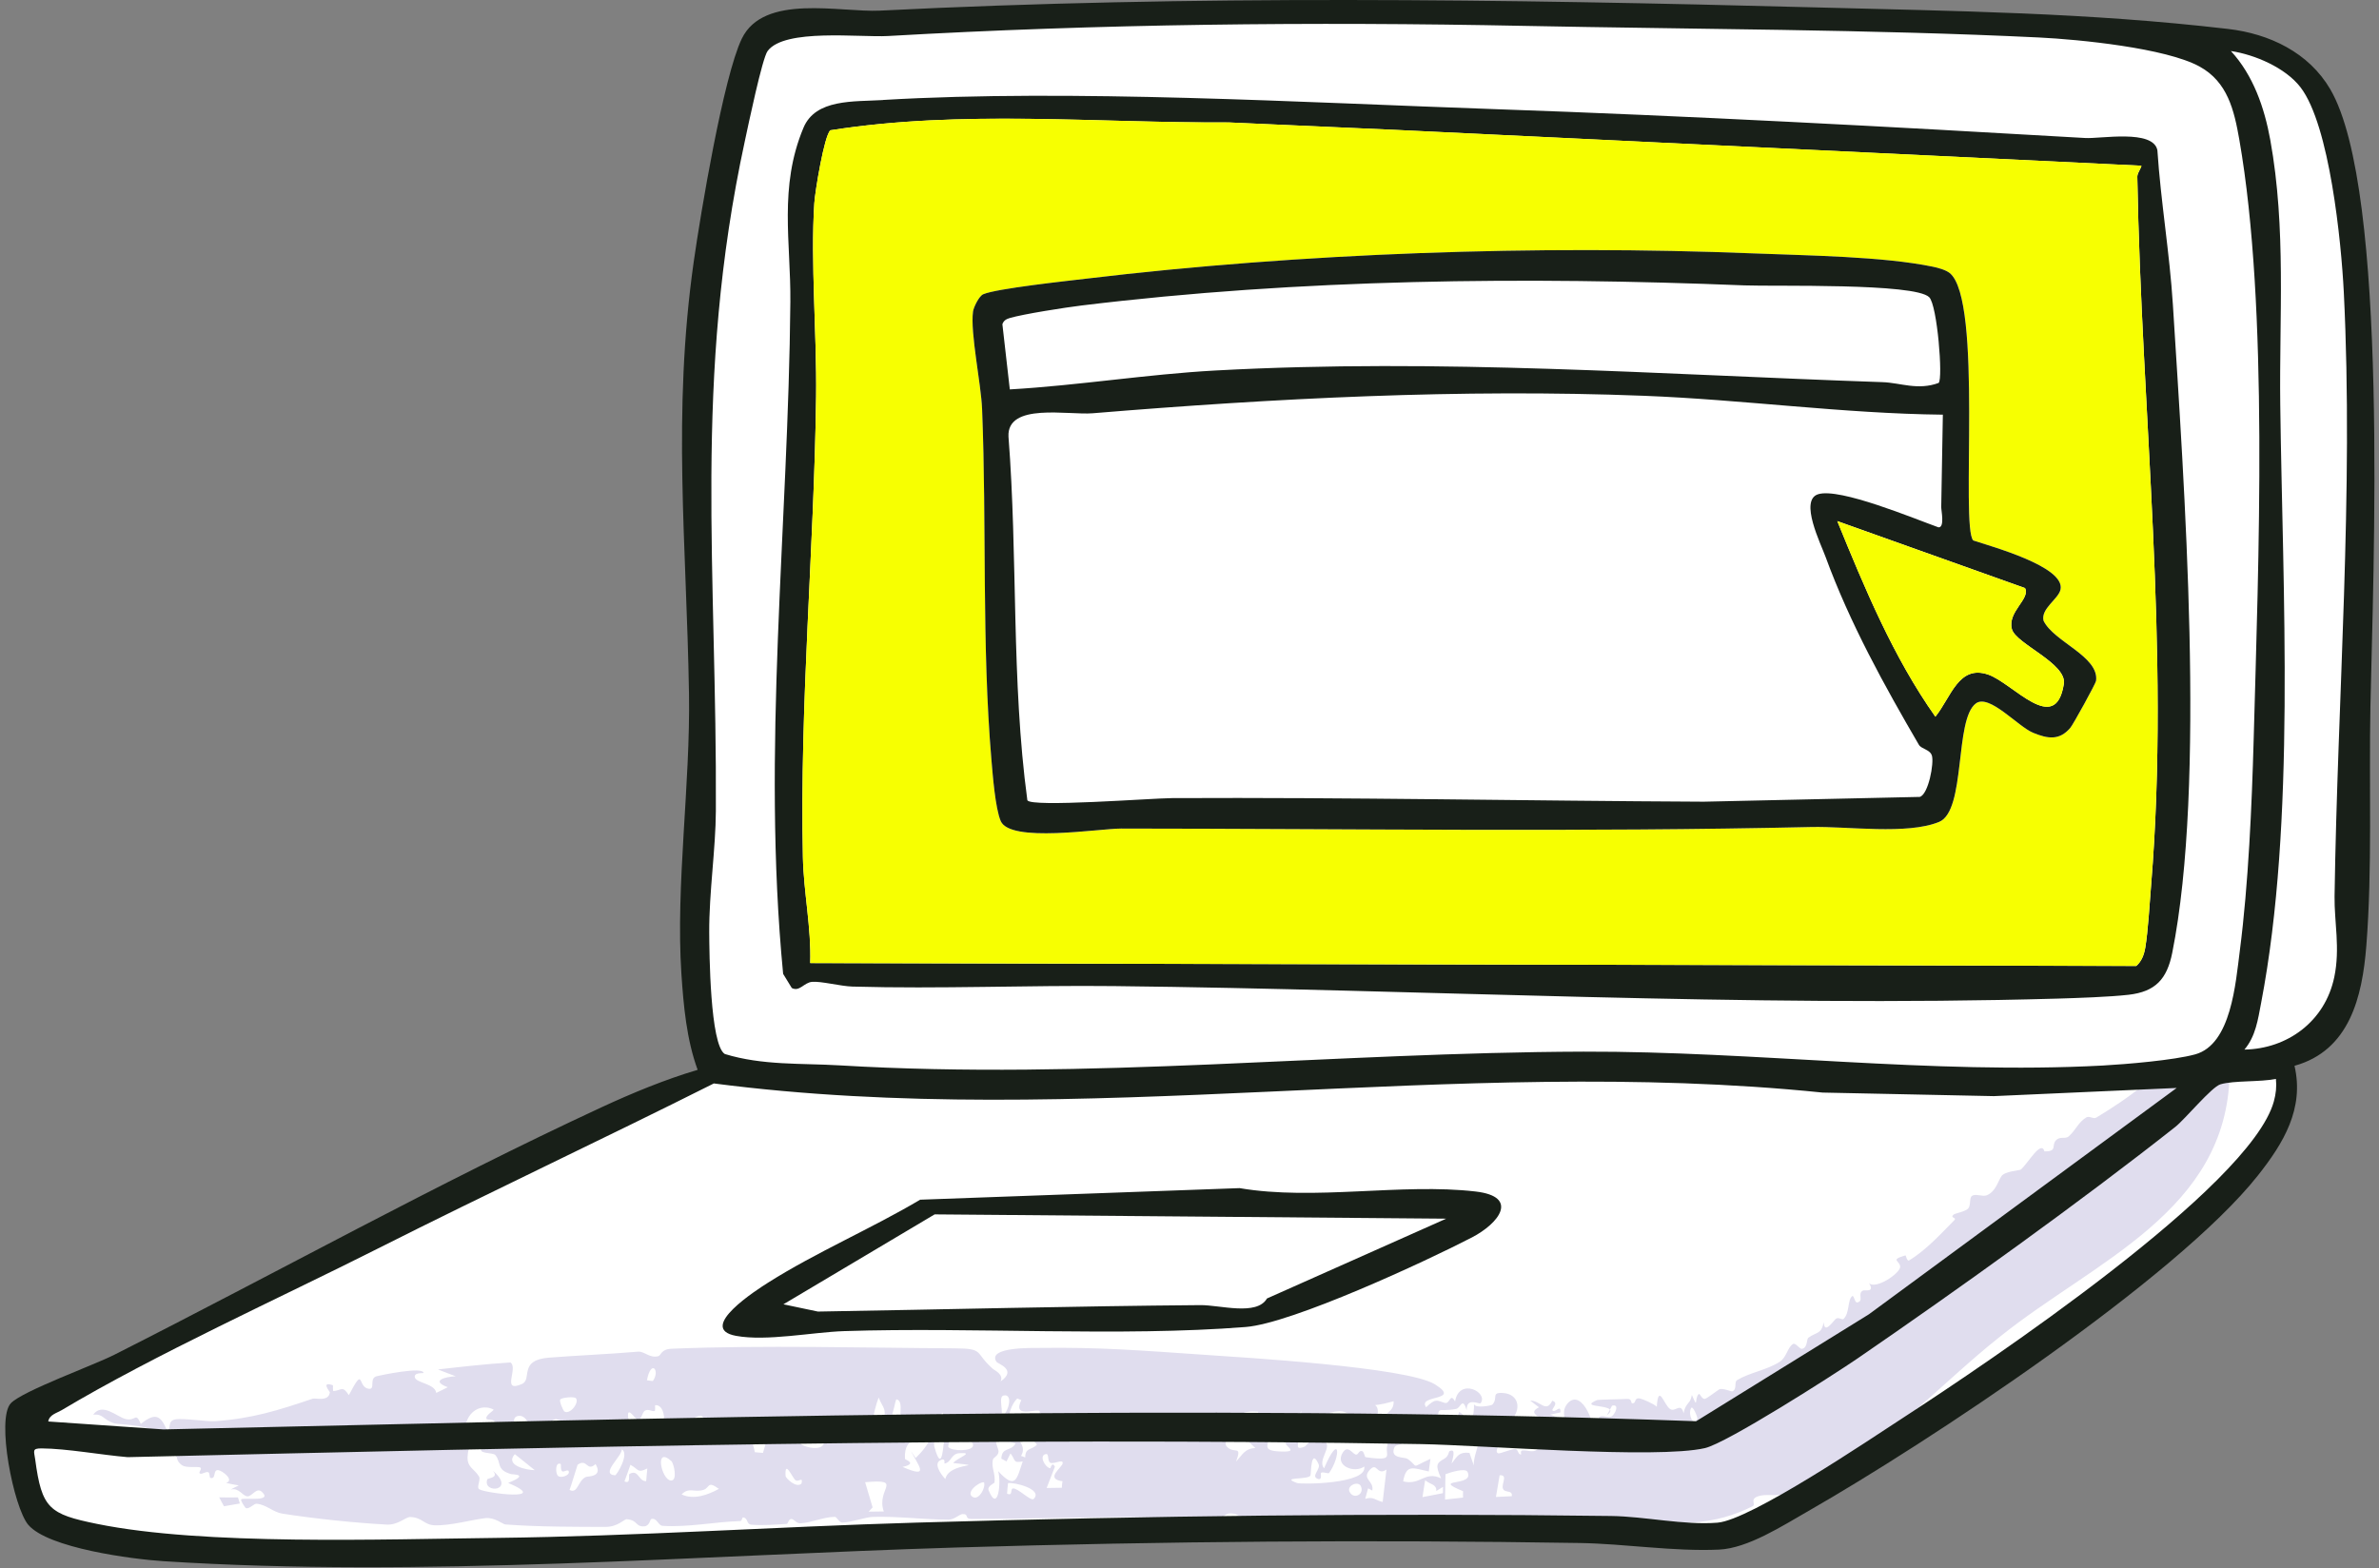
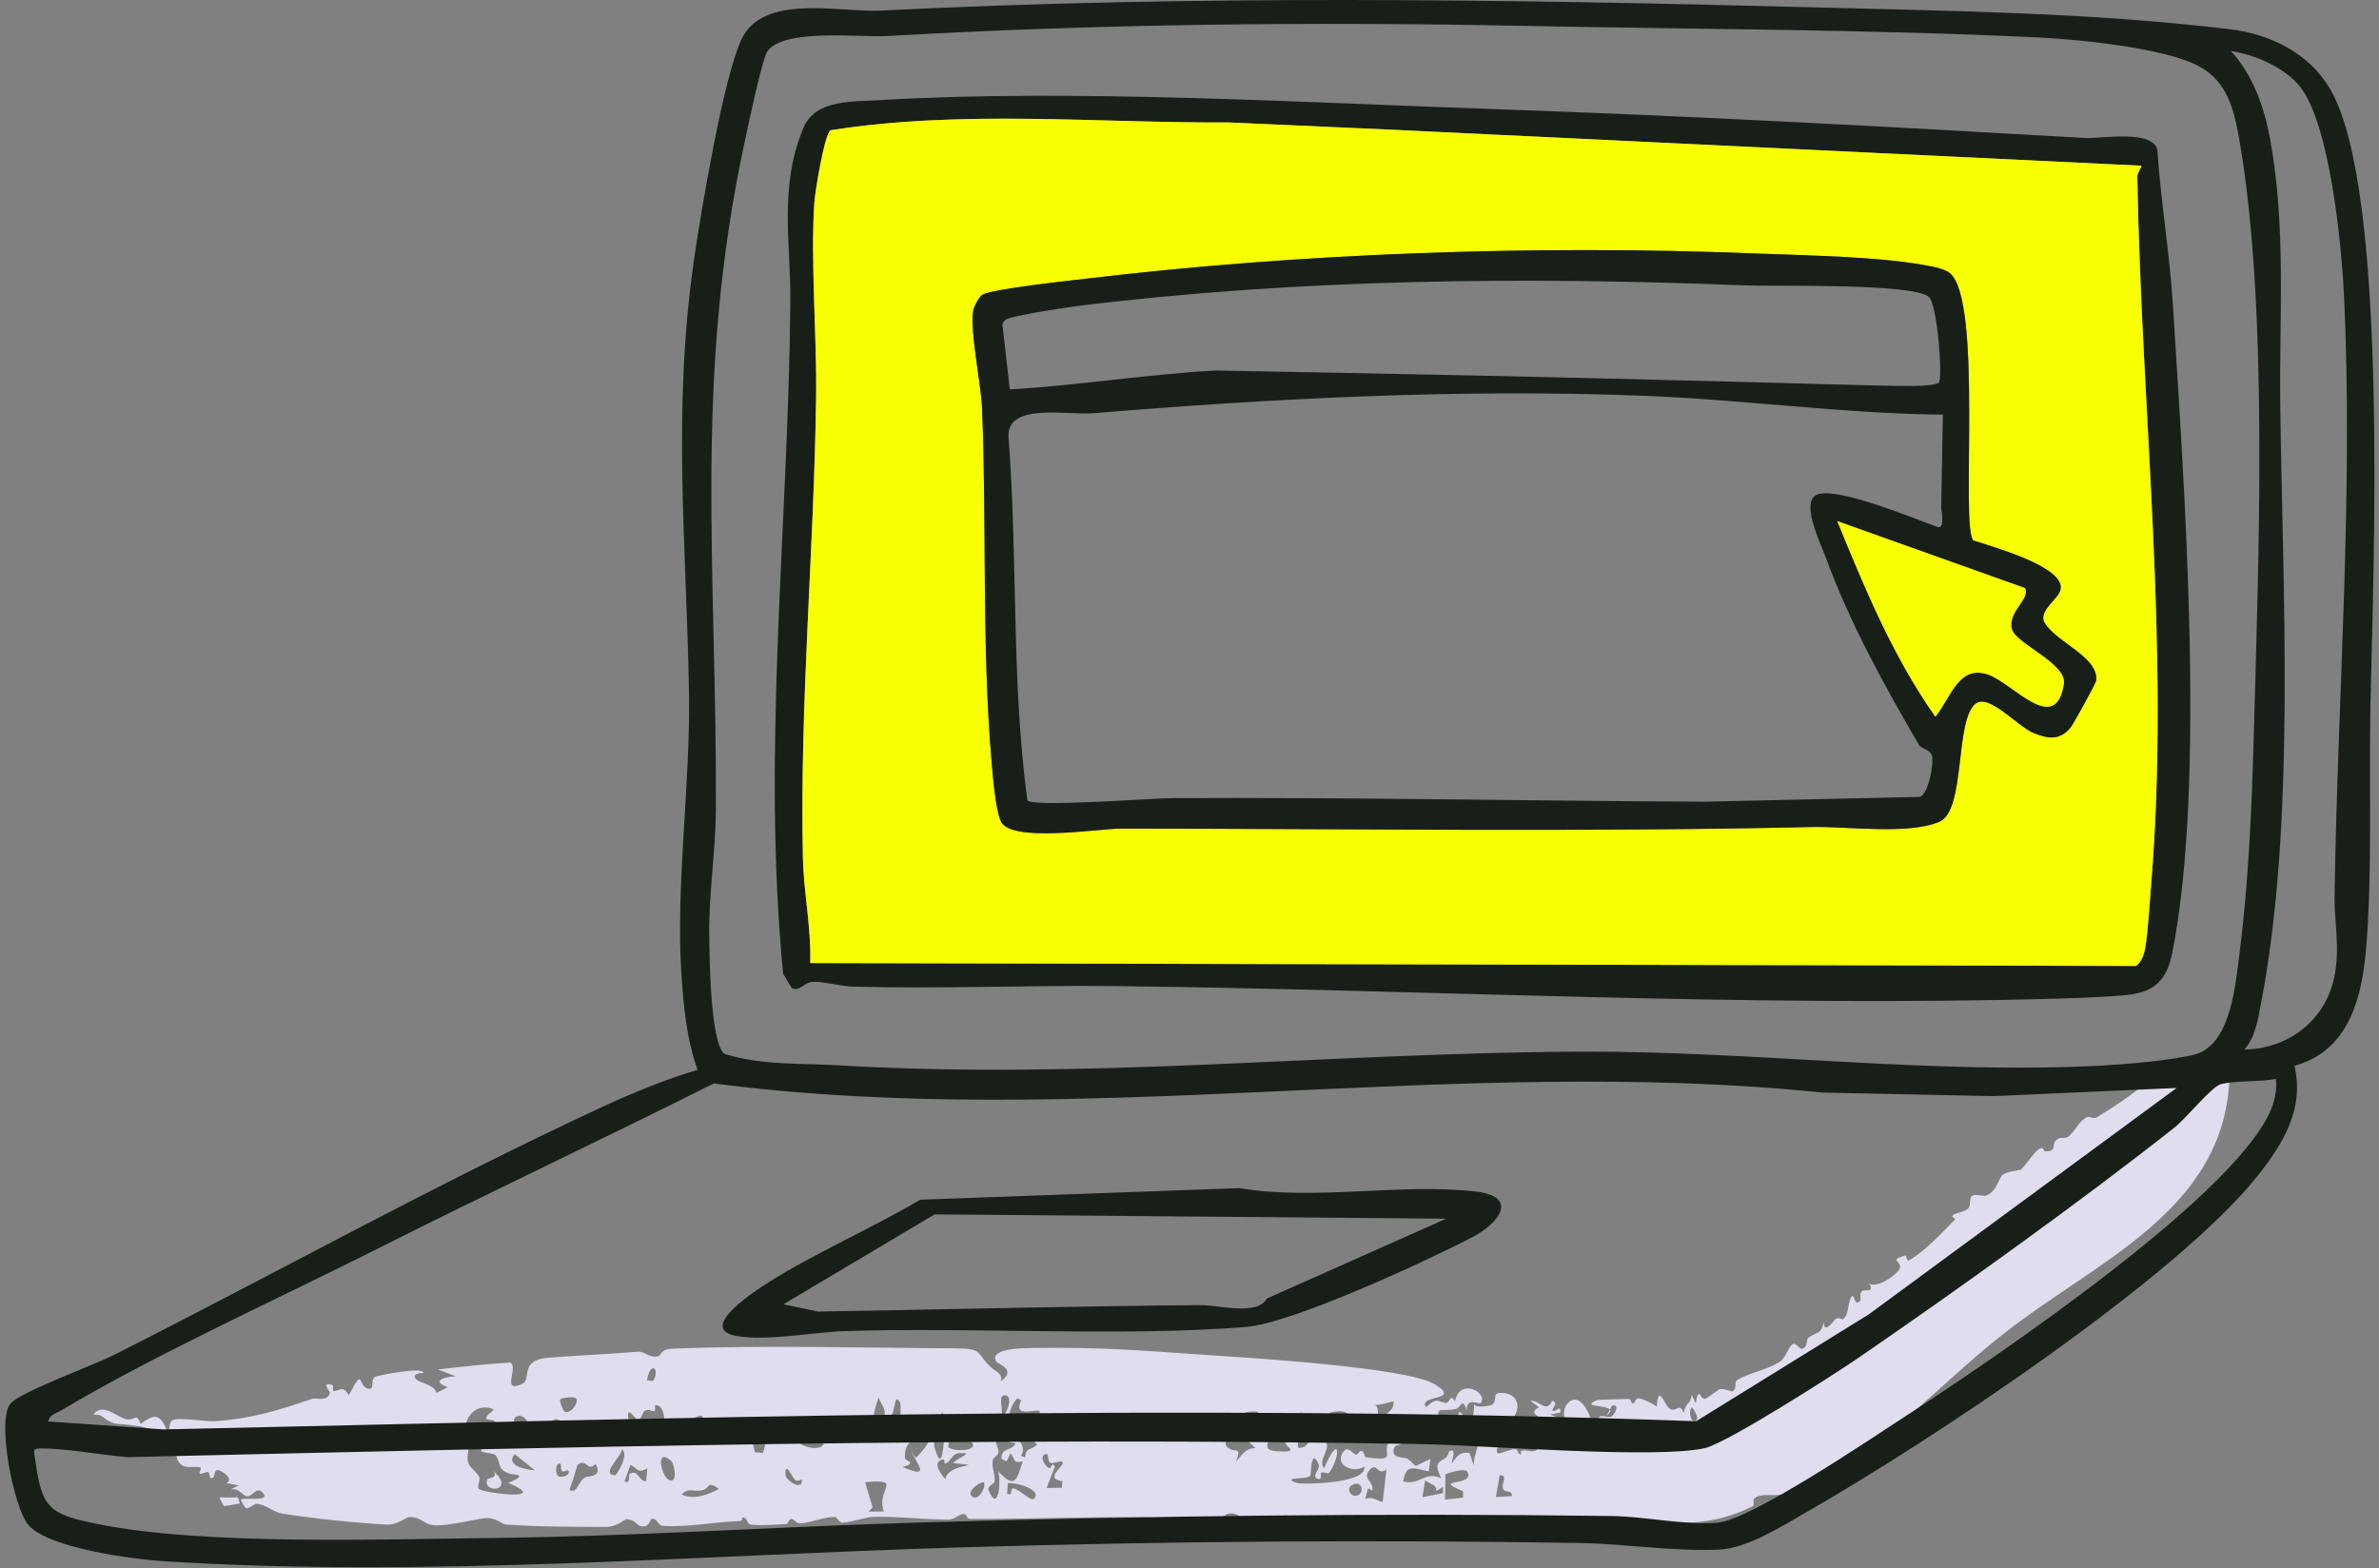
<svg xmlns="http://www.w3.org/2000/svg" width="135" height="89" viewBox="0 0 135 89" fill="none">
  <rect x="0" y="0" width="135" height="89" fill="#808080" stroke="none" />
  <g clip-path="url(#clip0_4240_18780)">
-     <path d="M133.54 55.5C133.54 58.3 130.54 59.667 129.04 60L130.04 62L128.54 65L121.54 72L105.04 83.5L97.04 87.5L92.04 86.5L64.04 87L31.04 88H9.04L3.04 86.5L1.54 85L1.04 81L30.54 65.5L40.54 61L39.54 55V40.5V22.5L41.54 6.5C41.54 5.167 41.84 2.3 43.04 1.5C44.24 0.7 47.873 1.167 49.04 1.5L83.04 0.5L113.04 1L126.04 2C127.373 2.333 130.34 3.3 131.54 4.5C132.74 5.7 133.373 9.667 133.54 11.5L134.04 23C133.873 32.667 133.54 52.7 133.54 55.5Z" fill="white" />
    <path d="M54.182 76.525C49.004 76.498 43.328 76.336 38.125 76.547C37.487 76.572 37.531 76.924 37.352 76.971C36.864 77.099 36.567 76.684 36.209 76.714C34.47 76.861 32.85 76.921 31.145 77.054C29.396 77.191 30.229 78.285 29.615 78.551C28.417 79.073 29.436 77.647 28.965 77.326C27.594 77.412 26.232 77.566 24.853 77.723C25.187 77.856 25.522 77.986 25.862 78.11C25.261 78.139 24.408 78.359 25.409 78.732C25.187 78.835 24.98 78.955 24.754 79.055C24.691 78.536 23.64 78.494 23.545 78.186C23.449 77.878 24.038 77.949 24.035 77.922C24.004 77.538 21.557 78.062 21.383 78.105C20.92 78.219 21.326 78.863 20.933 78.822C20.258 78.751 20.706 77.441 19.797 79.182C19.426 78.617 19.393 78.91 18.927 78.95C18.865 78.954 18.913 78.627 18.886 78.618C18.181 78.375 18.723 78.984 18.719 79.017C18.654 79.578 17.902 79.329 17.745 79.383C15.764 80.052 14.329 80.506 12.199 80.661C11.741 80.694 10.389 80.467 9.929 80.562C9.491 80.656 9.726 81.06 9.498 81.254C9.134 80.282 8.785 80.175 7.99 80.815C7.687 80.106 7.718 80.678 7.129 80.537C6.638 80.419 5.801 79.569 5.287 80.293C5.881 80.228 5.818 80.576 6.501 80.786C6.732 80.856 9.125 80.871 8.941 81.595C8.847 81.973 8.069 81.626 8.041 81.695C7.868 82.101 8.297 82.6 8.684 82.425C8.588 82.343 8.472 82.26 8.369 82.178C9.236 81.671 8.638 83.62 9.303 81.917C9.386 81.708 9.354 81.49 9.49 81.268C9.518 81.36 9.351 81.588 9.495 81.628C9.642 81.669 9.922 81.237 9.965 81.602C10.027 82.131 9.415 81.922 9.37 81.953C9.37 81.95 9.369 81.947 9.369 81.944C8.965 82.225 9.809 82.257 9.851 82.307C10.115 82.637 9.934 82.891 10.332 83.163C10.567 83.319 11.122 83.227 11.329 83.277C11.535 83.329 11.215 83.579 11.353 83.633C11.492 83.687 11.665 83.496 11.828 83.559C11.899 83.586 11.895 83.866 11.929 83.875C12.294 83.983 12.054 83.402 12.386 83.437C12.601 83.461 13.331 84.002 12.828 84.164C13.07 84.22 13.306 84.261 13.549 84.305C13.396 84.388 13.238 84.445 13.09 84.543C13.546 84.409 13.747 84.888 14.022 84.923C14.298 84.959 14.547 84.385 14.854 84.665C15.51 85.26 13.888 84.985 13.694 85.091C13.616 85.133 13.914 85.582 13.96 85.595C14.164 85.651 14.406 85.33 14.565 85.345C15.132 85.398 15.484 85.823 16.034 85.908C17.885 86.199 20.195 86.435 21.947 86.528C22.602 86.562 23.01 86.085 23.296 86.099C23.977 86.13 24.061 86.546 24.66 86.568C25.551 86.602 26.819 86.24 27.556 86.161C28.07 86.108 28.537 86.51 28.672 86.52C30.545 86.664 32.809 86.655 34.349 86.66C35.074 86.662 35.42 86.21 35.57 86.223C36.216 86.28 36.043 86.666 36.567 86.627C36.851 86.606 36.903 86.235 36.941 86.221C37.273 86.099 37.339 86.583 37.598 86.599C39.088 86.691 40.532 86.374 42.008 86.327C42.115 86.323 42.106 86.109 42.175 86.12C42.473 86.172 42.335 86.51 42.647 86.535C43.295 86.588 43.961 86.532 44.649 86.489C44.717 86.485 44.748 86.209 44.904 86.209C45.06 86.209 45.178 86.47 45.423 86.456C46.063 86.418 46.694 86.105 47.371 86.088C47.483 86.085 47.622 86.418 47.791 86.414C48.32 86.403 49.102 86.101 49.554 86.09C51.04 86.056 52.428 86.245 53.827 86.248C54.157 86.248 54.446 85.94 54.619 85.932C55.009 85.917 54.715 86.207 55.109 86.209C58.309 86.216 61.547 86.084 64.772 86.107C66.073 86.116 67.579 86.417 68.836 86.334C69.351 86.298 69.444 85.896 69.805 85.892C70.45 85.887 70.56 86.403 71.238 86.454C71.792 86.495 72.419 85.98 72.982 86.012C73.549 86.043 73.79 86.543 74.45 86.603C74.995 86.652 75.746 86.425 76.322 86.462C81.647 86.799 86.942 87.005 92.292 86.614C93.482 86.529 94.676 86.523 95.904 86.419C97.358 86.345 98.499 85.97 99.46 85.484C99.679 85.366 99.186 85.024 99.945 84.877C100.358 84.79 101.032 84.988 101.874 84.63C106.739 82.459 109.922 78.674 113.532 75.831C118.836 71.582 126.366 68.76 126.523 60.952C126.522 60.578 125.508 59.899 125.14 59.798C125.223 60.077 125.346 60.379 125.443 60.689C124.167 59.849 124.49 60.082 124.08 60.745C123.822 61.159 123.597 60.441 123.289 60.51C122.902 60.589 121.317 61.217 122.254 61.675C122.062 61.627 121.88 61.579 121.692 61.532C120.831 62.242 119.911 62.852 118.959 63.428C118.794 63.527 118.562 63.315 118.392 63.418C117.93 63.699 117.802 64.126 117.403 64.486C117.186 64.682 116.903 64.452 116.655 64.735C116.407 65.017 116.757 65.36 116.017 65.346C115.821 64.675 115.078 66.041 114.672 66.379C114.614 66.429 113.776 66.472 113.581 66.746C113.384 67.022 113.257 67.63 112.742 67.838C112.501 67.936 112.1 67.721 111.893 67.881C111.747 67.993 111.845 68.423 111.685 68.593C111.525 68.762 110.942 68.868 110.871 68.926C110.612 69.133 111.063 69.087 110.904 69.249C110.132 70.03 109.271 70.978 108.332 71.535C108.217 71.603 108.151 71.244 108.131 71.247C107.2 71.523 107.829 71.532 107.827 71.905C107.822 72.272 106.398 73.235 106.045 72.806C106.433 73.379 105.81 73.199 105.722 73.242C105.375 73.414 105.797 73.841 105.391 73.921C105.243 73.949 105.206 73.469 105.098 73.567C104.833 73.806 104.968 74.516 104.617 74.855C104.533 74.937 104.333 74.726 104.174 74.853C104.022 74.979 103.518 75.766 103.492 75.04C103.348 75.737 103.117 75.572 102.623 75.919C102.5 76.006 102.592 76.503 102.247 76.554C102.128 76.572 101.889 76.193 101.75 76.277C101.43 76.467 101.39 77.037 100.986 77.294C100.256 77.76 99.29 77.898 98.579 78.326C98.381 78.443 98.603 78.841 98.299 78.969C98.255 78.987 97.74 78.761 97.56 78.854C97.448 78.919 96.893 79.348 96.768 79.386C96.566 79.46 96.471 79.031 96.386 79.129C96.14 79.403 96.381 80.028 96.007 79.171C95.982 79.32 95.944 79.42 95.904 79.502C95.775 79.69 95.611 79.793 95.541 80.209C95.37 79.553 95.068 80.183 94.765 79.963C94.43 79.743 94.11 78.472 94.016 79.84C93.857 79.674 93.188 79.39 93.054 79.369C92.689 79.311 92.885 79.689 92.602 79.638C92.558 79.629 92.607 79.371 92.325 79.396C92.168 79.413 90.662 79.429 90.617 79.465C89.681 79.87 91.09 79.721 91.359 80.001C91.397 79.928 91.436 79.854 91.476 79.781C91.916 79.659 91.667 80.243 91.466 80.379C91.264 80.515 90.88 80.254 90.736 80.446C90.658 80.543 90.708 81.243 90.939 81.159C90.691 81.375 91.029 81.603 90.931 81.805C90.836 82.028 89.671 82.096 89.654 81.71C89.88 81.697 90.155 81.71 90.373 81.694C90.663 81.023 89.78 78.731 88.958 79.647C88.387 80.309 89.344 80.836 87.966 80.28C88.182 80.253 88.361 80.191 88.551 80.162C88.572 79.659 88.263 80.213 88.099 80.052C88.021 79.974 88.501 79.618 88.084 79.499C87.732 80.219 87.413 79.495 86.835 79.486C86.996 79.615 87.156 79.742 87.334 79.871C86.296 80.393 88.693 80.565 86.709 80.857C86.94 80.88 87.164 80.874 87.419 80.909C87.299 81.174 87.491 81.949 87.383 82.113C87.084 82.543 86.722 82.283 86.389 82.321C86.246 82.337 86.334 82.546 86.322 82.547C86.126 82.571 86.169 82.264 85.995 82.244C85.778 82.22 85.13 82.518 85.021 82.484C84.746 82.397 85.205 81.792 85.178 81.747C84.998 81.453 84.657 81.697 84.676 81.313C85.538 81.577 87.907 81.238 85.753 80.604C86.352 79.984 86.189 79.129 85.311 79.062C84.577 79.006 85.042 79.348 84.68 79.725C84.637 79.772 83.698 79.952 83.645 79.686C83.684 80.299 83.372 80.842 83.581 81.474C83.612 81.567 84.002 81.531 83.866 82.039C83.799 82.294 83.603 82.85 83.634 83.176C83.554 82.95 83.469 82.695 83.387 82.459C82.795 82.393 82.7 82.637 82.378 83.059C82.391 82.882 82.681 82.143 82.243 82.368C82.22 82.381 82.201 82.647 81.978 82.778C81.524 83.042 81.427 83.124 81.778 83.904C80.835 83.46 80.608 84.328 79.624 84.074C79.803 83.072 80.177 83.32 81.077 83.513C81.116 83.275 81.134 83.039 81.174 82.798C79.971 83.338 80.566 83.284 79.873 82.799C79.709 82.681 78.842 82.808 79.132 82.133C79.201 81.974 79.739 81.993 79.677 81.742C79.666 81.695 79.01 81.573 78.951 81.638C78.213 82.436 79.545 82.993 77.491 82.702C77.434 82.693 77.414 82.401 77.302 82.361C77.092 82.285 77.087 82.623 76.908 82.545C76.728 82.467 76.477 82.012 76.203 82.432C75.707 83.198 76.868 83.638 77.415 83.232C77.623 84.232 73.825 84.254 73.601 84.168C72.588 83.796 74.267 84.011 74.366 83.733C74.403 83.616 74.386 82.129 74.824 83.094C74.954 83.38 74.412 83.757 74.735 83.914C75.059 84.072 74.931 83.634 74.954 83.603C75.035 83.499 75.377 83.661 75.421 83.599C76.098 82.656 76.039 81.232 75.136 83.336C74.742 82.861 75.647 82.103 75.157 81.78C74.563 81.388 74.112 82.066 74.047 82.097C73.17 82.458 74.185 81.468 73.108 81.784C72.505 81.96 74.01 82.443 72.632 82.379C71.469 82.324 72.097 81.979 72.013 81.195C71.993 81.012 71.353 80.787 72.224 80.868C72.248 81.072 72.295 81.341 72.35 81.529C72.563 81.38 72.915 80.359 73.027 80.323C73.573 80.153 73.546 80.683 73.865 80.059C73.638 80.742 74.009 80.33 74.147 80.475C74.68 81.006 73.984 81.204 75.177 80.52C75.022 80.841 74.881 81.155 74.731 81.474C74.874 81.485 75.017 81.496 75.159 81.507C75.373 80.802 76.123 80.892 75.443 80.182C76.262 79.981 76.583 80.134 76.76 80.683C76.793 80.788 76.914 80.83 77.055 80.84C77.028 80.994 76.994 81.471 77.016 81.529C77.22 82.043 77.545 81.155 77.435 80.816C77.538 80.8 77.619 80.781 77.647 80.773C77.829 80.72 77.473 80.413 77.62 80.308C77.669 80.274 78.179 80.341 78.188 80.216C78.246 79.417 77.424 79.993 79.082 79.529C79.123 80.257 78.353 80.097 78.551 80.869C78.765 81.699 79.195 80.586 79.288 81.604C79.323 81.437 79.338 81.297 79.368 81.106C80.021 81.55 80.05 80.702 80.257 80.515C80.672 80.149 82.5 80.204 80.852 80.939C81.096 81.012 81.342 81.046 81.579 81.111C81.635 79.591 81.484 80.196 82.632 79.963C82.894 79.912 82.979 79.243 83.232 80.038C83.2 79.259 83.956 79.729 84.023 79.635C84.474 79.02 82.802 78.164 82.569 79.541C82.278 79.005 82.291 79.714 81.98 79.62C81.532 79.484 81.47 79.346 80.927 79.869C80.402 79.132 82.994 79.545 81.425 78.567C79.841 77.589 70.563 77.044 68.427 76.897C64.537 76.632 62.449 76.458 58.96 76.502C58.605 76.506 56.003 76.435 56.544 77.287C56.622 77.409 57.742 77.733 56.781 78.402C56.977 78.007 56.411 77.751 56.364 77.709C55.273 76.766 55.902 76.535 54.182 76.525ZM49.093 84.122C51.333 83.928 49.688 84.497 50.153 85.783C49.866 85.787 49.579 85.791 49.292 85.794C49.367 85.714 49.442 85.633 49.517 85.552C49.518 85.552 49.518 85.552 49.518 85.552C49.377 85.076 49.235 84.599 49.093 84.122ZM12.44 84.983C12.528 85.153 12.615 85.322 12.71 85.488C13.009 85.435 13.309 85.384 13.611 85.331C13.575 85.216 13.54 85.1 13.504 84.985C13.147 84.99 12.793 84.995 12.44 84.983ZM77.734 83.418C78.158 82.948 78.121 83.787 78.677 83.405C78.609 84.024 78.534 84.631 78.462 85.244C78.037 85.153 77.94 84.917 77.471 85.068C77.526 84.869 77.582 84.669 77.635 84.468C77.713 84.511 77.796 84.56 77.871 84.597C77.991 84.04 77.244 83.957 77.733 83.417C77.733 83.417 77.734 83.418 77.734 83.418ZM82.028 83.668C82.233 83.587 83.157 83.284 83.277 83.54C83.698 84.411 81.133 83.858 83.023 84.632C83.015 84.754 83.023 84.874 83.023 84.995C82.676 85.037 82.329 85.074 82.001 85.109C82.019 84.627 82.007 84.151 82.028 83.668ZM57.201 84.176C57.541 84.109 59.202 84.518 58.661 85.07C58.501 85.231 57.759 84.442 57.483 84.477C57.302 84.499 57.505 84.931 57.148 84.772C57.164 84.582 57.174 84.37 57.202 84.177C57.201 84.177 57.201 84.176 57.201 84.176ZM56.553 81.66C56.91 81.737 57.272 81.835 57.631 81.917C57.369 82.409 56.853 82.093 56.823 82.786C56.921 82.839 57.018 82.891 57.117 82.943C57.192 82.792 57.266 82.64 57.34 82.489C57.648 82.865 57.461 83.052 58.035 82.943C57.687 83.991 57.625 84.553 56.64 83.493C56.826 84.062 56.651 85.914 56.104 84.591C56.002 84.345 56.429 84.181 56.434 84.141C56.5 83.655 56.263 83.345 56.333 82.885C56.365 82.677 56.626 82.681 56.664 82.392C56.682 82.251 56.435 81.85 56.553 81.66ZM55.838 84.127C55.949 84.421 55.57 85.12 55.239 84.979C54.724 84.759 55.537 84.094 55.838 84.127ZM12.438 84.983C12.438 84.983 12.439 84.983 12.44 84.983C12.439 84.983 12.439 84.982 12.439 84.981C12.438 84.982 12.438 84.982 12.438 84.983ZM80.874 84.008C81.141 84.259 81.532 84.222 81.503 84.621C81.631 84.542 81.76 84.465 81.887 84.387C81.886 84.507 81.883 84.627 81.882 84.745C81.5 84.82 81.114 84.895 80.721 84.97C80.77 84.65 80.816 84.329 80.874 84.008ZM85.097 83.73C85.6 83.689 85.179 84.231 85.289 84.493C85.4 84.754 85.842 84.541 85.789 84.917C85.499 84.931 85.192 84.946 84.888 84.96C84.968 84.551 85.024 84.135 85.098 83.73C85.098 83.73 85.097 83.73 85.097 83.73ZM39.943 84.549C40.275 84.431 40.141 84.018 40.795 84.502C40.794 84.502 40.794 84.502 40.793 84.502C40.172 84.841 39.366 85.142 38.679 84.815C39.1 84.379 39.421 84.732 39.943 84.549ZM76.572 84.638C76.437 84.31 77.067 84.037 77.221 84.341C77.455 84.834 76.778 85.135 76.572 84.638ZM26.556 81.648C26.057 80.639 27 79.507 28.001 79.996C28.087 80.039 27.442 80.359 27.633 80.556C27.653 80.576 28.007 80.552 28.094 80.692C28.182 80.832 28.09 81.159 28.234 81.296C28.486 81.535 29.058 81.092 29.249 81.406C29.274 81.448 28.918 81.884 28.896 81.901C28.531 82.165 28.181 81.594 28.125 81.591C27.836 81.571 27.88 82.018 27.807 82.123C27.669 82.321 27.428 82.124 27.411 82.138C26.974 82.53 27.972 82.418 28.108 82.579C28.473 83.015 28.134 83.419 29.011 83.665C29.094 83.688 30.093 83.662 28.835 84.163C31.307 85.206 27.591 84.756 27.2 84.526C27.016 84.42 27.294 83.994 27.183 83.802C26.928 83.363 26.495 83.286 26.534 82.667C26.617 81.367 27.186 82.219 27.58 82C27.539 81.718 27.523 81.442 27.446 81.166C27.564 81.537 26.591 81.724 26.556 81.65C26.556 81.649 26.556 81.648 26.556 81.648ZM32.776 83.133C33.331 82.741 33.292 83.562 33.795 83.093C34.239 83.83 33.364 83.78 33.261 83.822C32.79 84.007 32.801 84.809 32.321 84.562C32.486 84.088 32.62 83.609 32.776 83.133ZM27.969 83.472C28.338 83.887 27.678 83.88 27.651 83.96C27.359 84.803 29.338 84.639 27.969 83.472ZM59.354 82.525C59.542 82.496 59.423 82.894 59.589 83.012C59.755 83.13 60.32 82.79 60.306 83.037C60.291 83.286 59.255 83.929 60.295 84.069C60.26 84.208 60.272 84.312 60.255 84.438C59.969 84.441 59.68 84.447 59.393 84.451C59.551 84.05 59.712 83.628 59.863 83.241C59.702 82.922 59.612 83.331 59.603 83.331C59.603 83.331 59.603 83.33 59.603 83.33C59.303 83.298 58.932 82.587 59.354 82.525ZM44.578 83.774C44.522 82.777 44.965 83.89 45.147 84.013C45.328 84.137 45.578 83.768 45.484 84.197C45.19 84.492 44.584 83.885 44.578 83.772C44.578 83.773 44.578 83.773 44.578 83.774ZM35.774 83.135C36.238 83.377 36.164 83.636 36.733 83.341C36.711 83.582 36.689 83.828 36.667 84.065C36.215 84.07 36.247 83.371 35.725 83.651C35.64 83.698 35.823 84.256 35.437 84.077C35.55 83.779 35.663 83.448 35.774 83.135ZM38.069 84.028C37.538 83.992 37.117 82.043 38.095 82.922C38.24 83.053 38.468 84.056 38.069 84.028ZM54.446 82.475C55.353 82.419 54.321 82.734 54.089 83.033C56.195 83.272 53.85 82.951 53.643 83.947C53.387 83.663 52.906 83.015 53.44 82.841C53.663 82.769 53.581 83.066 53.595 83.064C54.004 82.991 53.955 82.506 54.446 82.475ZM31.814 83.085C31.848 83.1 31.794 83.436 31.903 83.504C32.011 83.57 32.258 83.335 32.282 83.541C32.307 83.749 31.812 83.91 31.661 83.759C31.51 83.606 31.505 82.956 31.814 83.085ZM35.284 82.257C35.736 82.499 34.997 83.738 34.899 83.732C34.036 83.667 35.309 82.649 35.284 82.257ZM52.351 80.37C53.441 81 52.644 82.094 51.96 82.749C51.87 82.616 51.777 82.483 51.688 82.35C52.098 83.16 52.819 83.96 51.217 83.254C52.094 83.064 51.359 82.846 51.354 82.801C51.258 81.314 52.555 82.005 52.35 80.37C52.35 80.37 52.35 80.37 52.351 80.37ZM30.348 83.44C29.882 83.435 28.634 83.178 29.214 82.53C29.595 82.833 29.974 83.137 30.348 83.44ZM70.195 80.457C70.583 80.087 70.921 80.093 71.41 80.118C70.973 80.657 71.261 80.719 71.408 80.851C71.632 81.049 71.088 81.033 71.09 81.069C71.099 81.582 71.434 81.661 70.672 81.649C70.862 81.827 71.042 82.007 71.238 82.184C70.65 82.207 70.518 82.542 70.145 82.95C70.505 81.952 70.032 82.577 69.598 82.081C69.382 81.832 69.999 80.647 70.196 80.457C70.195 80.457 70.195 80.457 70.195 80.457ZM53.477 80.17C53.588 80.35 53.691 80.593 53.799 80.798C53.917 80.818 54.035 80.835 54.152 80.854C54.167 80.696 54.179 80.529 54.196 80.377C54.351 80.33 54.291 80.552 54.337 80.572C54.337 80.572 54.337 80.571 54.337 80.57C55.001 80.863 55.277 80.83 55.797 80.339C55.797 80.826 55.797 81.312 55.797 81.799C55.68 81.753 55.562 81.707 55.445 81.662C55.382 81.401 55.32 81.139 55.257 80.877C55.121 81.022 54.987 81.165 54.851 81.309C54.742 81.215 54.61 81.116 54.516 81.025C53.977 82.385 55.206 81.461 55.218 82.026C55.224 82.389 53.986 82.373 53.811 82.122C53.785 82.085 54.052 81.072 53.601 81.6C53.53 81.683 53.506 83.875 53.019 82.1C52.949 81.849 53.192 80.487 53.477 80.17ZM57.959 79.463C57.261 80.865 59.839 79.383 58.727 80.537C59.044 81.181 58.985 81.172 58.666 81.744C58.638 81.795 58.858 81.972 58.84 81.995C58.541 82.31 58.18 82.143 58.177 82.716C58.097 82.686 58.019 82.659 57.94 82.628C58.275 82.088 57.743 81.725 57.539 81.269C57.446 81.062 57.66 80.999 57.581 80.818C57.552 80.752 57.253 80.884 57.24 80.695C57.215 80.267 57.403 79.688 57.722 79.373C57.722 79.373 57.722 79.372 57.722 79.372C57.802 79.4 57.879 79.434 57.959 79.463ZM43.112 80.628C42.994 81.403 42.52 81.625 43.431 82.004C43.386 82.156 43.339 82.308 43.294 82.46C43.141 82.447 42.992 82.434 42.836 82.421C42.368 80.138 41.513 82.715 42.06 81.096C42.12 80.919 42.484 81.116 42.125 80.638C42.125 80.638 42.126 80.637 42.126 80.637C42.628 80.784 42.692 81.058 43.112 80.628ZM46.474 81.168C47.631 82.799 44.874 82.078 45.334 81.646C45.376 81.606 46.564 81.957 46.474 81.168ZM37.182 79.749C37.7 79.721 37.734 80.601 37.682 80.918C37.629 81.236 37.271 80.914 37.224 80.964C37.074 81.129 37.393 81.239 37.198 81.465C37.134 81.538 36.227 81.852 36.186 81.814C35.955 81.603 36.292 80.877 36.226 80.794C36.011 80.522 35.719 80.9 35.657 80.513C35.523 79.69 36.067 80.555 36.159 80.569C36.436 80.608 36.412 80.144 36.62 80.051C36.828 79.958 36.963 80.117 37.145 80.084C37.206 80.073 37.155 79.752 37.182 79.749ZM38.896 81.607C38.354 80.941 39.675 80.217 39.832 80.373C40.294 80.836 39.156 81.925 38.896 81.607ZM56.226 81.579C55.73 81.096 56.886 80.706 57.214 80.9C57.153 81.1 56.397 81.745 56.226 81.579ZM52.048 80.373C52.505 80.523 51.899 81.611 51.518 81.594C51.294 80.879 51.505 81.021 51.754 80.991C52.003 80.962 51.692 80.256 52.048 80.373ZM31.547 80.544C31.644 80.533 33.234 81.124 32.321 81.369C32.25 81.388 31.14 81.284 31.057 81.174C30.888 80.951 31.293 80.576 31.547 80.544ZM49.861 79.317C50.102 79.935 50.339 79.927 50.117 80.653C50.117 80.653 50.117 80.653 50.116 80.653C50.726 80.875 50.752 79.39 50.884 79.422C51.344 79.533 50.907 80.59 51.197 80.938C50.525 80.611 50.719 81.324 50.209 81.369C50.094 81.379 49.637 80.953 49.569 80.688C49.503 80.423 49.737 79.627 49.861 79.317ZM29.31 80.39C29.85 80.153 30.339 81.155 29.595 81.314C29.23 81.393 28.982 80.534 29.31 80.39ZM82.799 80.139C82.715 80.402 82.629 80.664 82.538 80.924C82.742 80.988 82.944 81.052 83.145 81.117C82.986 81.034 82.827 80.952 82.665 80.87C83.046 80.779 83.217 80.301 82.8 80.139C82.8 80.139 82.799 80.139 82.799 80.139ZM95.953 79.939C96.044 79.687 96.341 80.45 96.323 80.512C96.079 80.991 95.787 80.289 95.953 79.939ZM56.958 79.199C57.572 79.09 57.15 80.364 56.773 80.451C57.004 80.207 56.609 79.261 56.958 79.199ZM91.359 80.001C91.301 80.111 91.243 80.22 91.177 80.33C91.383 80.178 91.416 80.075 91.359 80.001ZM31.799 79.419C31.893 79.321 32.59 79.241 32.685 79.362C32.881 79.616 32.336 80.319 32.016 80.103C31.981 80.08 31.705 79.517 31.8 79.419C31.8 79.419 31.799 79.419 31.799 79.419ZM83.644 79.651C83.643 79.663 83.643 79.675 83.645 79.686C83.645 79.674 83.645 79.663 83.644 79.651ZM106.013 72.757C106.022 72.775 106.033 72.792 106.045 72.806C106.035 72.791 106.025 72.774 106.013 72.757ZM36.711 78.338C36.943 77.124 37.474 77.769 37.054 78.37C37.031 78.401 36.768 78.335 36.711 78.338Z" fill="#E0DDEE" />
    <path d="M39.589 60.719C37.749 61.263 35.888 62.033 34.154 62.835C24.777 67.181 15.713 72.224 6.495 76.886C5.301 77.492 1.284 78.942 0.617 79.639C-0.227 80.523 0.777 85.569 1.605 86.542C2.729 87.864 7.495 88.492 9.267 88.605C23.968 89.551 39.589 88.274 54.292 87.828C66.116 87.472 77.783 87.382 89.626 87.573C92.184 87.612 94.969 88.065 97.548 87.948C99.186 87.873 101.143 86.601 102.628 85.752C109.374 81.892 123.489 72.571 128.123 66.721C129.585 64.874 130.768 62.92 130.205 60.489C133.325 59.623 134.051 56.587 134.28 53.689C134.628 49.31 134.426 44.509 134.513 40.109C134.658 32.736 135.59 10.787 132.232 5.061C131.012 2.98 128.783 1.915 126.438 1.643C118.462 0.711 111.024 0.631 103.036 0.42C85.304 -0.049 67.686 -0.291 49.939 0.603C47.677 0.716 43.338 -0.387 42.092 2.201C41.05 4.367 39.758 12.11 39.37 14.832C38.138 23.496 38.96 30.855 39.098 39.351C39.183 44.514 38.338 50.253 38.666 55.247C38.788 57.086 38.96 58.999 39.589 60.719ZM86.498 1.469C96.07 1.661 106.2 1.666 115.717 2.128C117.991 2.239 122.897 2.724 124.817 3.776C126.408 4.648 126.781 6.256 127.072 7.917C128.745 17.479 128.158 31.976 127.889 41.925C127.785 45.72 127.588 50.188 127.105 53.935C126.863 55.8 126.617 59.276 124.568 59.841C123.36 60.174 120.645 60.402 119.314 60.475C109.595 60.993 99.62 59.658 89.858 59.686C75.742 59.731 61.801 61.31 47.649 60.465C45.464 60.336 43.27 60.477 41.13 59.82C40.29 59.301 40.253 54.02 40.246 52.917C40.234 50.669 40.614 48.167 40.623 46.018C40.694 32.478 39.326 21.586 42.268 8.002C42.456 7.133 43.252 3.306 43.559 2.896C44.523 1.598 48.775 2.135 50.39 2.044C62.387 1.356 74.43 1.225 86.5 1.469H86.498ZM126.593 2.896C127.957 3.1 129.691 3.844 130.545 4.953C132.204 7.11 132.861 13.772 133.002 16.571C133.569 27.94 132.643 39.609 132.478 50.868C132.457 52.313 132.805 53.818 132.462 55.458C131.932 57.99 129.78 59.529 127.363 59.569C128.003 58.816 128.13 57.865 128.309 56.931C130.284 46.628 129.531 33.555 129.397 22.989C129.334 18.014 129.74 12.962 128.832 7.948C128.499 6.113 127.867 4.275 126.596 2.896H126.593ZM123.439 63.959C124 63.516 125.5 61.688 126.004 61.54C126.774 61.315 128.271 61.418 129.151 61.233C129.196 61.678 129.151 62.087 129.031 62.519C127.682 67.388 112.669 77.424 108.049 80.43C106.061 81.723 99.338 86.27 97.461 86.42C95.56 86.573 93.341 86.064 91.419 86.04C78.086 85.867 65.276 86.031 51.999 86.416C44.077 86.646 36.109 87.19 28.182 87.284C21.736 87.359 11.552 87.723 5.503 86.488C2.793 85.935 2.37 85.625 1.997 82.826C1.934 82.354 1.8 82.201 2.361 82.204C3.797 82.213 5.761 82.577 7.244 82.701C31.667 82.136 56.178 81.53 80.641 81.96C84.133 82.021 94.009 82.818 96.75 82.187C97.991 81.901 104.013 78.055 105.42 77.091C111.073 73.212 118.073 68.197 123.439 63.959ZM2.739 80.676C2.797 80.291 3.222 80.2 3.501 80.033C8.783 76.877 15.82 73.698 21.45 70.858C27.769 67.672 34.182 64.668 40.508 61.491C61.404 64.206 82.443 59.858 103.424 62.009L113.141 62.211L123.519 61.747L106.049 74.596L96.25 80.662C67.24 79.613 38.249 80.495 9.276 81.127L2.736 80.676H2.739Z" fill="#181F18" />
    <path d="M70.341 67.432L52.217 68.089C49.448 69.731 46.306 71.076 43.598 72.789C42.992 73.171 39.499 75.396 41.763 75.816C43.506 76.137 46.088 75.609 47.894 75.548C55.246 75.307 63.534 75.879 70.689 75.314C73.319 75.107 80.891 71.597 83.522 70.233C85.08 69.424 86.22 67.913 83.735 67.624C79.535 67.136 74.579 68.157 70.341 67.432ZM44.452 74.028L53.038 68.922L82.067 69.166L71.897 73.695C71.315 74.699 69.229 74.063 68.121 74.072C60.998 74.129 53.639 74.319 46.414 74.438L44.452 74.025V74.028Z" fill="#181F18" />
    <path d="M50.11 5.673C60.801 5.045 73.98 5.82 84.849 6.195C95.718 6.57 107.239 7.189 118.336 7.833C119.196 7.884 122.182 7.323 122.424 8.524C122.617 11.44 123.12 14.368 123.304 17.294C123.938 27.448 125.19 44.475 123.267 54.078C122.969 55.563 122.32 56.284 120.787 56.459C119.684 56.583 117.885 56.643 116.721 56.677C99.04 57.18 80.827 56.158 63.231 55.966C58.334 55.911 53.334 56.134 48.373 55.993C47.702 55.974 46.604 55.681 46.084 55.725C45.612 55.767 45.377 56.305 44.931 56.074L44.44 55.272C43.214 42.559 44.737 29.905 44.85 17.14C44.881 13.754 44.184 10.625 45.593 7.254C46.281 5.606 48.423 5.778 50.107 5.678L50.11 5.673ZM121.503 9.405L79.191 7.373L69.731 6.95C62.192 6.99 54.583 6.218 47.12 7.395C46.772 7.694 46.252 10.877 46.21 11.531C45.992 14.869 46.357 18.994 46.312 22.502C46.201 31.13 45.376 39.944 45.562 48.65C45.605 50.65 46.044 52.648 45.978 54.66L121.226 54.824C121.534 54.557 121.669 54.179 121.737 53.788C121.894 52.86 121.986 51.258 122.069 50.227C123.162 36.855 121.514 23.39 121.285 10.028C121.282 9.793 121.57 9.458 121.505 9.405L121.503 9.405Z" fill="#181F18" />
    <path d="M121.504 9.403C121.568 9.455 121.279 9.791 121.284 10.025C121.513 23.388 123.163 36.853 122.068 50.225C121.984 51.256 121.89 52.857 121.736 53.786C121.67 54.177 121.535 54.555 121.225 54.822L45.977 54.658C46.04 52.646 45.603 50.648 45.561 48.648C45.375 39.942 46.2 31.128 46.311 22.5C46.355 18.992 45.991 14.867 46.209 11.529C46.251 10.872 46.771 7.692 47.119 7.393C54.581 6.216 62.188 6.987 69.73 6.948L79.189 7.371L121.501 9.403L121.504 9.403ZM111.977 30.673C111.239 29.925 112.549 17.007 110.637 15.493C110.417 15.318 109.985 15.2 109.7 15.141C106.861 14.55 102.567 14.503 99.551 14.384C87.219 13.892 73.89 14.354 61.668 15.814C60.539 15.949 56.547 16.377 55.797 16.702C55.553 16.808 55.251 17.448 55.219 17.68C55.05 18.886 55.671 21.755 55.733 23.211C56.002 29.825 55.708 36.586 56.265 43.148C56.339 44.011 56.482 45.879 56.789 46.598C57.326 47.858 62.346 47.026 63.632 47.027C76.721 47.037 89.745 47.234 102.796 46.938C104.836 46.892 108.235 47.392 110.041 46.647C111.58 46.012 110.901 40.823 112.13 39.922C112.889 39.367 114.51 41.238 115.382 41.594C116.209 41.932 116.862 42.037 117.485 41.311C117.643 41.126 118.925 38.795 118.947 38.645C119.131 37.247 116.535 36.425 115.965 35.227C115.803 34.539 116.815 34.003 116.93 33.458C117.208 32.153 112.971 31.009 111.979 30.675L111.977 30.673Z" fill="#F7FF01" />
-     <path d="M111.977 30.674C112.971 31.01 117.206 32.154 116.927 33.457C116.812 34.002 115.8 34.538 115.962 35.226C116.533 36.426 119.128 37.248 118.944 38.643C118.925 38.793 117.643 41.125 117.482 41.31C116.862 42.036 116.209 41.931 115.379 41.592C114.508 41.237 112.886 39.366 112.127 39.921C110.898 40.822 111.575 46.011 110.039 46.646C108.233 47.391 104.834 46.89 102.793 46.937C89.742 47.232 76.718 47.033 63.629 47.025C62.343 47.024 57.323 47.856 56.786 46.596C56.48 45.877 56.336 44.009 56.262 43.147C55.703 36.587 55.997 29.823 55.73 23.21C55.671 21.754 55.05 18.887 55.216 17.679C55.248 17.447 55.551 16.807 55.794 16.701C56.544 16.376 60.536 15.948 61.665 15.813C73.888 14.353 87.217 13.891 99.548 14.383C102.564 14.504 106.858 14.55 109.697 15.14C109.984 15.199 110.414 15.319 110.634 15.492C112.546 17.006 111.236 29.924 111.974 30.671L111.977 30.674ZM110.014 21.728C110.264 21.479 109.936 17.324 109.476 16.868C108.662 16.053 100.672 16.264 98.995 16.197C86.575 15.696 73.81 15.82 61.376 17.338C60.468 17.449 58.065 17.822 57.289 18.053C57.091 18.113 56.951 18.199 56.882 18.402L57.303 22.101C61.193 21.878 65.082 21.24 68.967 21.028C81.744 20.331 94.112 21.254 106.83 21.689C107.843 21.723 108.832 22.172 110.018 21.731L110.014 21.728ZM110.252 23.535C104.576 23.473 98.92 22.68 93.267 22.462C82.875 22.059 72.359 22.601 62.006 23.455C60.619 23.57 57.131 22.835 57.228 24.782C57.763 31.628 57.379 38.597 58.299 45.419C58.513 45.833 65.337 45.304 66.504 45.297C76.561 45.247 86.647 45.453 96.684 45.5L108.944 45.228C109.435 45.074 109.759 43.306 109.628 42.883C109.519 42.532 109.033 42.516 108.888 42.267C106.953 38.946 104.974 35.379 103.592 31.598C103.323 30.861 102.096 28.391 103.17 28.051C104.395 27.664 108.63 29.439 110.004 29.93C110.368 29.942 110.155 28.973 110.158 28.776L110.25 23.532L110.252 23.535ZM114.91 33.374L104.261 29.574C105.816 33.392 107.437 37.292 109.826 40.674C110.714 39.577 111.14 37.712 112.82 38.283C114.22 38.76 116.645 41.795 117.115 38.818C117.3 37.648 114.395 36.545 114.168 35.706C113.901 34.72 115.242 33.976 114.91 33.372L114.91 33.374Z" fill="#181F18" />
+     <path d="M111.977 30.674C112.971 31.01 117.206 32.154 116.927 33.457C116.812 34.002 115.8 34.538 115.962 35.226C116.533 36.426 119.128 37.248 118.944 38.643C118.925 38.793 117.643 41.125 117.482 41.31C116.862 42.036 116.209 41.931 115.379 41.592C114.508 41.237 112.886 39.366 112.127 39.921C110.898 40.822 111.575 46.011 110.039 46.646C108.233 47.391 104.834 46.89 102.793 46.937C89.742 47.232 76.718 47.033 63.629 47.025C62.343 47.024 57.323 47.856 56.786 46.596C56.48 45.877 56.336 44.009 56.262 43.147C55.703 36.587 55.997 29.823 55.73 23.21C55.671 21.754 55.05 18.887 55.216 17.679C55.248 17.447 55.551 16.807 55.794 16.701C56.544 16.376 60.536 15.948 61.665 15.813C73.888 14.353 87.217 13.891 99.548 14.383C102.564 14.504 106.858 14.55 109.697 15.14C109.984 15.199 110.414 15.319 110.634 15.492C112.546 17.006 111.236 29.924 111.974 30.671L111.977 30.674ZM110.014 21.728C110.264 21.479 109.936 17.324 109.476 16.868C108.662 16.053 100.672 16.264 98.995 16.197C86.575 15.696 73.81 15.82 61.376 17.338C60.468 17.449 58.065 17.822 57.289 18.053C57.091 18.113 56.951 18.199 56.882 18.402L57.303 22.101C61.193 21.878 65.082 21.24 68.967 21.028C107.843 21.723 108.832 22.172 110.018 21.731L110.014 21.728ZM110.252 23.535C104.576 23.473 98.92 22.68 93.267 22.462C82.875 22.059 72.359 22.601 62.006 23.455C60.619 23.57 57.131 22.835 57.228 24.782C57.763 31.628 57.379 38.597 58.299 45.419C58.513 45.833 65.337 45.304 66.504 45.297C76.561 45.247 86.647 45.453 96.684 45.5L108.944 45.228C109.435 45.074 109.759 43.306 109.628 42.883C109.519 42.532 109.033 42.516 108.888 42.267C106.953 38.946 104.974 35.379 103.592 31.598C103.323 30.861 102.096 28.391 103.17 28.051C104.395 27.664 108.63 29.439 110.004 29.93C110.368 29.942 110.155 28.973 110.158 28.776L110.25 23.532L110.252 23.535ZM114.91 33.374L104.261 29.574C105.816 33.392 107.437 37.292 109.826 40.674C110.714 39.577 111.14 37.712 112.82 38.283C114.22 38.76 116.645 41.795 117.115 38.818C117.3 37.648 114.395 36.545 114.168 35.706C113.901 34.72 115.242 33.976 114.91 33.372L114.91 33.374Z" fill="#181F18" />
    <path d="M114.91 33.376C115.242 33.98 113.901 34.724 114.168 35.71C114.395 36.549 117.3 37.651 117.115 38.822C116.645 41.799 114.222 38.764 112.82 38.287C111.138 37.713 110.714 39.581 109.826 40.678C107.437 37.296 105.818 33.395 104.26 29.578L114.91 33.378L114.91 33.376Z" fill="#F7FF01" />
  </g>
  <defs>
    <clipPath id="clip0_4240_18780">
      <rect width="134.44" height="88.95" fill="white" transform="matrix(-1 0 0 1 134.74 0)" />
    </clipPath>
  </defs>
</svg>